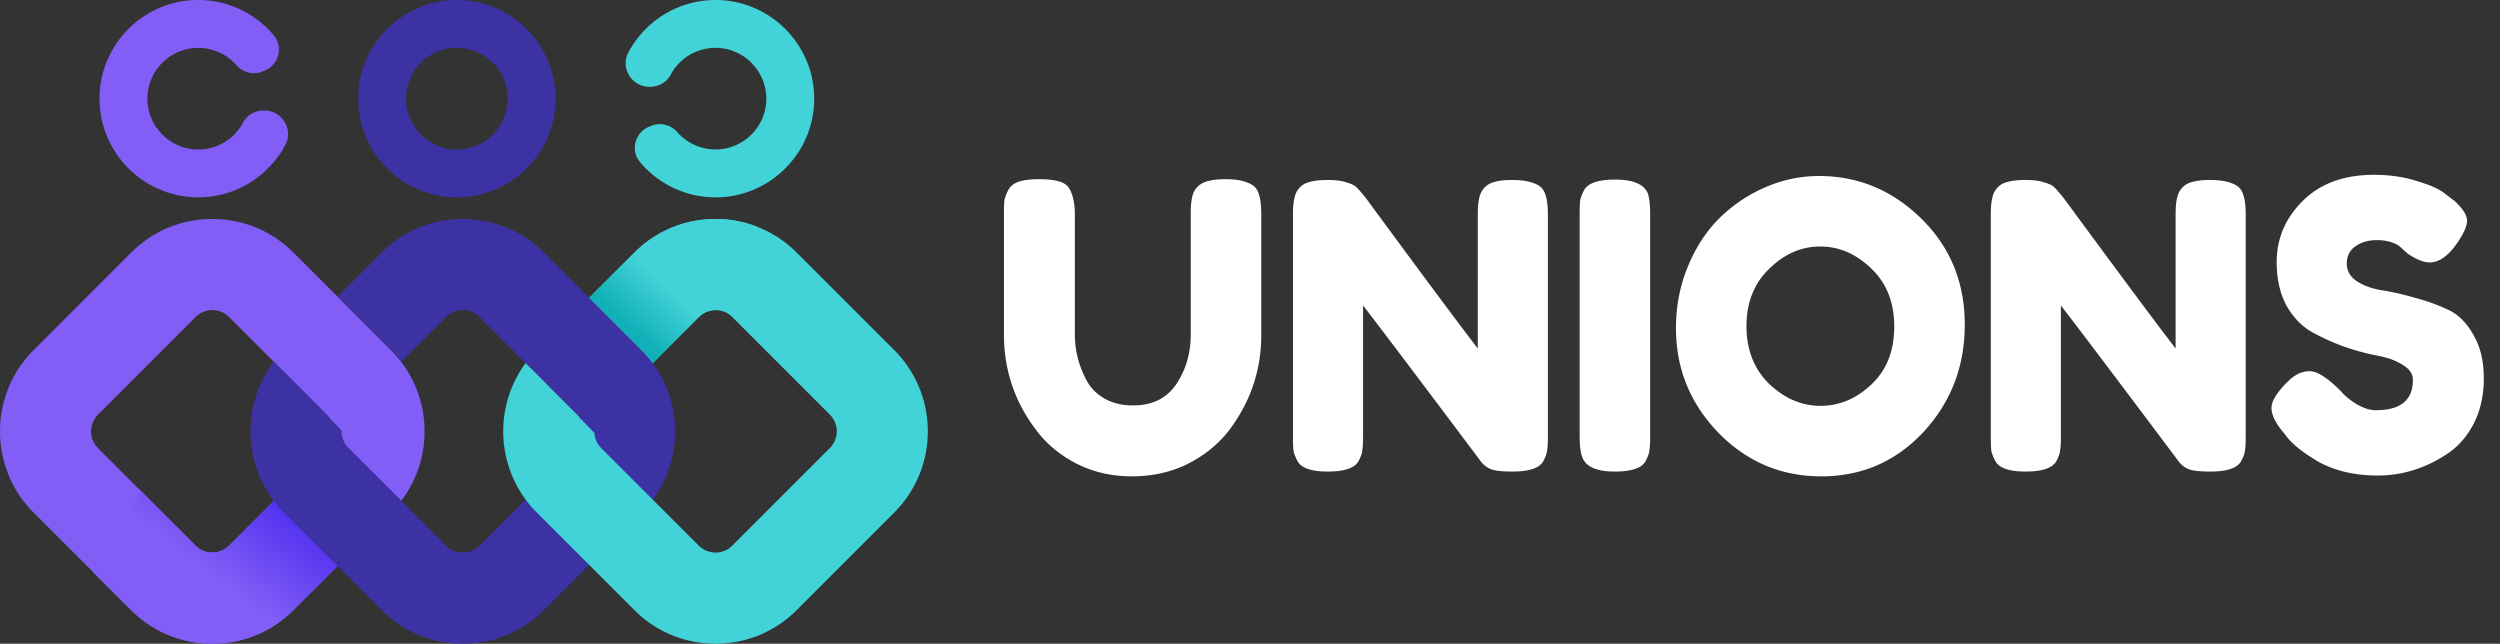
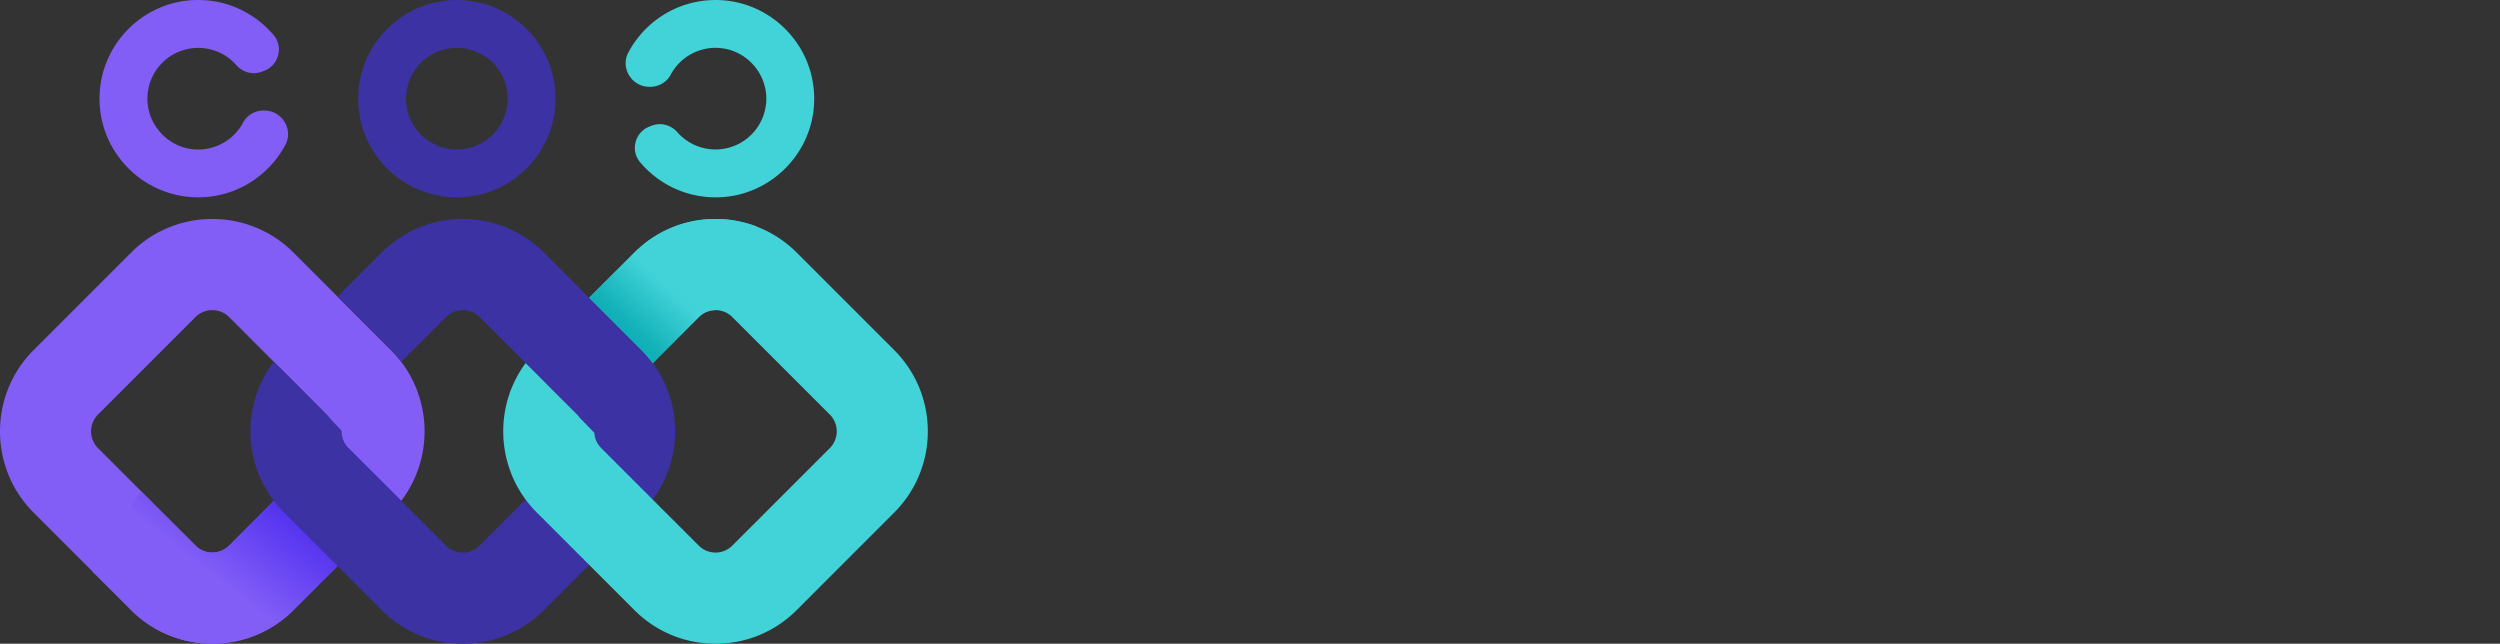
<svg xmlns="http://www.w3.org/2000/svg" width="334" height="86" fill="none">
  <rect width="100%" height="100%" fill="#333333" stroke="none" />
  <path fill="#3C32A3" d="M61.038.002c-7.269 0-13.182 5.913-13.182 13.181 0 7.269 5.913 13.182 13.182 13.182 7.268 0 13.181-5.913 13.181-13.181 0-7.27-5.913-13.182-13.181-13.182Zm0 6.391a6.79 6.79 0 1 1 0 13.58 6.79 6.79 0 0 1 0-13.58Z" />
  <path fill="#825EF6" d="M32.48 16.368a6.793 6.793 0 0 1-6.74 3.565c-3.287-.349-5.887-3.126-6.04-6.428a6.79 6.79 0 0 1 11.877-4.806c.853.97 2.2 1.343 3.406.88l.314-.12c1.935-.74 2.597-3.178 1.262-4.762C33.829 1.459 29.57-.451 24.913.09c-6.025.701-10.862 5.565-11.532 11.594-.881 7.933 5.336 14.678 13.101 14.678 5.041 0 9.431-2.845 11.645-7.016 1.1-2.07-.458-4.565-2.801-4.583h-.069c-1.149-.01-2.237.59-2.777 1.604ZM43.63 59.87 30.606 72.894a3.096 3.096 0 0 1-.506.408 1.779 1.779 0 0 1-.19.112.589.589 0 0 1-.106.058 1.27 1.27 0 0 1-.176.083 1.338 1.338 0 0 1-.15.063c-.02.01-.044.015-.064.025 0 0-.02.004-.048.014a.561.561 0 0 1-.049.014.848.848 0 0 1-.15.044c-.02.006-.044.01-.069.015-.033.01-.072.014-.111.024-.088.025-.175.04-.263.044l-.146.015c-.073.004-.141.01-.214.01h-.01c-.423 0-.85-.088-1.245-.263a3.085 3.085 0 0 1-.987-.666l-7.275-7.271-5.753-5.753a3.176 3.176 0 0 1 0-4.484l13.028-13.028a3.172 3.172 0 0 1 4.484 0L43.63 55.386a3.153 3.153 0 0 1 .33 4.08 2.566 2.566 0 0 1-.33.404Zm8.607-13.092L39.214 33.75a15.25 15.25 0 0 0-10.85-4.493 15.24 15.24 0 0 0-10.85 4.493L4.487 46.778c-5.981 5.983-5.981 15.718 0 21.7l7.873 7.869 5.156 5.154a15.238 15.238 0 0 0 11.467 4.48 15.225 15.225 0 0 0 10.232-4.48l13.023-13.023c.501-.496.953-1.022 1.367-1.571 4.571-6.006 4.114-14.643-1.367-20.129Z" />
  <path fill="url(#a)" d="M43.63 59.87 30.606 72.894a3.139 3.139 0 0 1-.506.408 1.779 1.779 0 0 1-.19.112.593.593 0 0 1-.107.058 1.374 1.374 0 0 1-.174.083 1.434 1.434 0 0 1-.151.064c-.02.01-.044.014-.063.024l-.049.014-.049.015a1.732 1.732 0 0 1-.219.059c-.034.009-.072.013-.111.023-.083.015-.17.03-.263.044l-.146.015c-.073.005-.14.01-.214.01h-.01c-.422 0-.85-.088-1.245-.263a3.085 3.085 0 0 1-.987-.666l-7.275-7.27c-2.588 3.837-4.77 7.454-6.488 10.723l5.156 5.154a15.24 15.24 0 0 0 11.467 4.48 15.223 15.223 0 0 0 10.232-4.48l13.023-13.023c.501-.496.953-1.022 1.367-1.571l-7.042-7.037-2.602-.403a2.551 2.551 0 0 1-.33.403Z" />
  <path fill="#3C32A3" d="M85.71 46.776 72.682 33.753a15.24 15.24 0 0 0-10.85-4.496 15.24 15.24 0 0 0-10.85 4.496L45.1 39.64l7.136 7.136c.501.495.954 1.02 1.369 1.568l5.987-5.982a3.17 3.17 0 0 1 4.486 0L77.1 55.385a3.17 3.17 0 0 1 0 4.485L64.078 72.894a3.17 3.17 0 0 1-4.485 0l-5.983-5.983c-.004 0-.004-.005-.004-.005l-7.041-7.036a3.15 3.15 0 0 1-.92-2.33 296.882 296.882 0 0 0-1.692-1.773 3.033 3.033 0 0 0-.324-.382l-1.612-1.607c-.057-.057-.114-.119-.172-.176-2.94-2.993-5.253-5.258-5.253-5.258h-.004a15.231 15.231 0 0 0-3.123 9.281c0 3.4 1.097 6.626 3.127 9.281.415.549.873 1.073 1.368 1.569l9.74 9.739 3.284 3.289a15.24 15.24 0 0 0 10.85 4.495c4.099 0 7.95-1.597 10.849-4.495L85.71 68.475c5.982-5.982 5.982-15.716 0-21.7Z" />
  <path fill="#42D3D8" d="m119.47 46.774-13.023-13.02a15.192 15.192 0 0 0-5.369-3.486 15.202 15.202 0 0 0-5.48-1.011c-4.1 0-7.952 1.6-10.85 4.498l-6.03 6.025 6.992 6.994c.55.55 1.05 1.133 1.499 1.736l6.146-6.147a3.143 3.143 0 0 1 2.242-.929c.808 0 1.62.306 2.242.929l13.024 13.023a3.177 3.177 0 0 1 0 4.484L97.839 72.893a3.18 3.18 0 0 1-2.242.93 3.164 3.164 0 0 1-2.242-.93l-5.52-5.514c0-.005-.004-.005-.004-.01l-.628-.623-6.876-6.876a3.16 3.16 0 0 1-.92-2.033 195.994 195.994 0 0 0-1.95-2.018 2.646 2.646 0 0 0-.355-.433l-3.282-3.277-.613-.618-.573-.574a213.14 213.14 0 0 0-2.238-2.232l-.17-.175h-.005c-3.987 5.398-3.983 12.839.005 18.236a15 15 0 0 0 1.493 1.727l6.998 6.998 2.928 2.928 3.102 3.102A15.245 15.245 0 0 0 95.597 86c4.1 0 7.952-1.6 10.85-4.499l13.023-13.028c5.982-5.981 5.982-15.713 0-21.7Z" />
  <path fill="url(#b)" d="m84.748 33.755-6.03 6.025 6.993 6.994c.549.55 1.05 1.133 1.497 1.736l6.147-6.147a3.14 3.14 0 0 1 2.242-.93s11.428-5.334 5.481-11.165a15.2 15.2 0 0 0-5.481-1.011c-4.1 0-7.951 1.6-10.85 4.498Z" />
  <path fill="#42D3D8" d="M89.594 9.997a6.793 6.793 0 0 1 6.739-3.565c3.287.348 5.888 3.126 6.04 6.428a6.789 6.789 0 0 1-11.876 4.806c-.854-.97-2.2-1.343-3.407-.881l-.314.12c-1.935.742-2.596 3.18-1.261 4.763 2.73 3.238 6.987 5.148 11.645 4.605 6.025-.7 10.862-5.564 11.532-11.593.881-7.933-5.336-14.678-13.1-14.678-5.042 0-9.432 2.845-11.646 7.016-1.099 2.07.458 4.565 2.802 4.583h.068c1.15.01 2.238-.59 2.778-1.604Z" />
-   <path fill="#fff" d="M159.619 25.43c.354-.567.869-.958 1.543-1.17.674-.213 1.508-.32 2.501-.32 1.029 0 1.845.089 2.448.266.603.178 1.064.39 1.383.639.32.248.55.62.692 1.117.213.604.319 1.526.319 2.768V44.8c0 4.683-1.454 8.94-4.363 12.772-1.419 1.81-3.246 3.282-5.481 4.417-2.235 1.1-4.719 1.65-7.45 1.65-2.697 0-5.162-.568-7.397-1.703-2.2-1.136-3.991-2.626-5.375-4.47-2.874-3.76-4.31-8.018-4.31-12.772V28.676c0-.851.017-1.472.053-1.862.071-.426.248-.905.532-1.437.284-.532.763-.905 1.437-1.117.674-.213 1.578-.32 2.714-.32 1.135 0 2.04.107 2.714.32.674.212 1.135.585 1.383 1.117.426.816.639 1.934.639 3.353v15.964c0 2.164.532 4.222 1.596 6.173.532.993 1.331 1.792 2.395 2.395s2.324.904 3.778.904c2.59 0 4.524-.957 5.801-2.873 1.277-1.916 1.915-4.133 1.915-6.652V28.357c0-1.383.178-2.36.533-2.927Zm38.292.213c.355-.639.869-1.064 1.544-1.277.674-.213 1.507-.32 2.501-.32 1.028 0 1.844.09 2.447.267.639.177 1.1.39 1.384.638.319.249.55.621.692 1.118.213.568.319 1.472.319 2.714v29.534c0 .852-.035 1.472-.106 1.863-.036.39-.195.851-.479 1.383-.497.958-1.88 1.437-4.151 1.437-1.384 0-2.341-.106-2.874-.32a3.109 3.109 0 0 1-1.33-1.01c-7.982-10.643-13.233-17.597-15.752-20.86v17.507c0 .852-.035 1.472-.106 1.863-.035.39-.195.851-.479 1.383-.497.958-1.88 1.437-4.151 1.437-2.199 0-3.547-.479-4.044-1.437-.284-.532-.461-1.01-.532-1.437a23.984 23.984 0 0 1-.053-1.862V28.57c0-1.348.159-2.324.479-2.927.354-.639.869-1.064 1.543-1.277.674-.213 1.543-.32 2.607-.32 1.065 0 1.898.107 2.501.32.639.177 1.082.39 1.331.639.142.106.55.567 1.224 1.383 7.485 10.182 12.487 16.905 15.006 20.169V28.57c0-1.348.16-2.324.479-2.927Zm13.13 3.033c0-.816.018-1.419.053-1.809.071-.426.248-.905.532-1.437.497-.958 1.88-1.436 4.151-1.436 2.483 0 3.956.656 4.417 1.968.177.604.266 1.526.266 2.768v29.587c0 .852-.036 1.472-.107 1.863-.035.39-.195.851-.479 1.383-.496.958-1.88 1.437-4.15 1.437-2.484 0-3.938-.674-4.364-2.022-.213-.568-.319-1.472-.319-2.714V28.676Zm31.973-5.161c5.251 0 9.81 1.898 13.676 5.694 3.867 3.796 5.801 8.514 5.801 14.155 0 5.605-1.845 10.394-5.534 14.368-3.69 3.938-8.231 5.907-13.623 5.907-5.393 0-9.987-1.952-13.783-5.854-3.761-3.902-5.641-8.55-5.641-13.942 0-2.945.532-5.694 1.597-8.249 1.064-2.59 2.483-4.754 4.257-6.492a19.927 19.927 0 0 1 6.119-4.098c2.306-.993 4.683-1.49 7.131-1.49Zm-9.685 20.062c0 3.157 1.011 5.729 3.033 7.716 2.058 1.95 4.346 2.926 6.865 2.926s4.789-.957 6.812-2.873c2.022-1.916 3.033-4.488 3.033-7.716 0-3.229-1.029-5.818-3.087-7.77-2.022-1.95-4.292-2.926-6.811-2.926s-4.789.993-6.812 2.98c-2.022 1.95-3.033 4.505-3.033 7.663Zm57.812-17.934c.355-.639.87-1.064 1.544-1.277.674-.213 1.507-.32 2.501-.32 1.028 0 1.844.09 2.448.267.638.177 1.099.39 1.383.638.319.249.55.621.692 1.118.213.568.319 1.472.319 2.714v29.534c0 .852-.035 1.472-.106 1.863-.036.39-.195.851-.479 1.383-.497.958-1.88 1.437-4.151 1.437-1.383 0-2.341-.106-2.874-.32a3.109 3.109 0 0 1-1.33-1.01c-7.982-10.643-13.233-17.597-15.752-20.86v17.507c0 .852-.035 1.472-.106 1.863-.035.39-.195.851-.479 1.383-.497.958-1.88 1.437-4.151 1.437-2.199 0-3.547-.479-4.044-1.437-.284-.532-.461-1.01-.532-1.437a23.984 23.984 0 0 1-.053-1.862V28.57c0-1.348.159-2.324.479-2.927.354-.639.869-1.064 1.543-1.277.674-.213 1.543-.32 2.607-.32 1.065 0 1.898.107 2.501.32.639.177 1.083.39 1.331.639.142.106.55.567 1.224 1.383 7.485 10.182 12.488 16.905 15.006 20.169V28.57c0-1.348.16-2.324.479-2.927Zm13.715 31.876c-.922-1.135-1.383-2.146-1.383-3.033 0-.923.762-2.129 2.288-3.619.887-.851 1.827-1.277 2.82-1.277.994 0 2.377.887 4.151 2.66.497.604 1.206 1.19 2.129 1.757.922.532 1.773.798 2.554.798 3.299 0 4.949-1.348 4.949-4.044 0-.816-.461-1.49-1.384-2.023-.887-.567-2.004-.975-3.352-1.224-1.348-.248-2.803-.638-4.364-1.17a30.67 30.67 0 0 1-4.363-1.97c-1.349-.744-2.484-1.915-3.406-3.511-.887-1.632-1.331-3.584-1.331-5.854 0-3.122 1.153-5.836 3.459-8.142 2.342-2.341 5.517-3.512 9.526-3.512 2.128 0 4.062.284 5.8.851 1.774.532 2.998 1.082 3.672 1.65l1.331 1.011c1.099 1.029 1.649 1.898 1.649 2.608 0 .71-.426 1.685-1.277 2.926-1.206 1.774-2.448 2.661-3.725 2.661-.745 0-1.667-.355-2.767-1.064a7.86 7.86 0 0 1-.639-.532 6.524 6.524 0 0 0-.798-.692c-.745-.461-1.703-.692-2.874-.692-1.135 0-2.093.284-2.873.852-.745.532-1.118 1.294-1.118 2.288 0 .958.444 1.738 1.331 2.341.922.603 2.057 1.011 3.405 1.224 1.349.213 2.821.55 4.417 1.011a25.84 25.84 0 0 1 4.417 1.597c1.348.638 2.466 1.756 3.353 3.352.922 1.561 1.383 3.495 1.383 5.8 0 2.307-.461 4.347-1.383 6.12-.923 1.739-2.129 3.087-3.619 4.045-2.874 1.88-5.942 2.82-9.206 2.82-1.668 0-3.246-.195-4.736-.585-1.49-.426-2.697-.94-3.619-1.543-1.88-1.136-3.193-2.236-3.938-3.3l-.479-.585Z" />
  <defs>
    <linearGradient id="a" x1="38.733" x2="28.103" y1="63.043" y2="76.71" gradientUnits="userSpaceOnUse">
      <stop stop-color="#4223ED" />
      <stop offset=".994" stop-color="#825EF6" />
      <stop offset="1" stop-color="#825EF6" />
    </linearGradient>
    <linearGradient id="b" x1="89.751" x2="84.426" y1="38.801" y2="44.379" gradientUnits="userSpaceOnUse">
      <stop stop-color="#42D3D8" />
      <stop offset=".994" stop-color="#11AFB7" />
      <stop offset="1" stop-color="#11AFB7" />
    </linearGradient>
  </defs>
</svg>